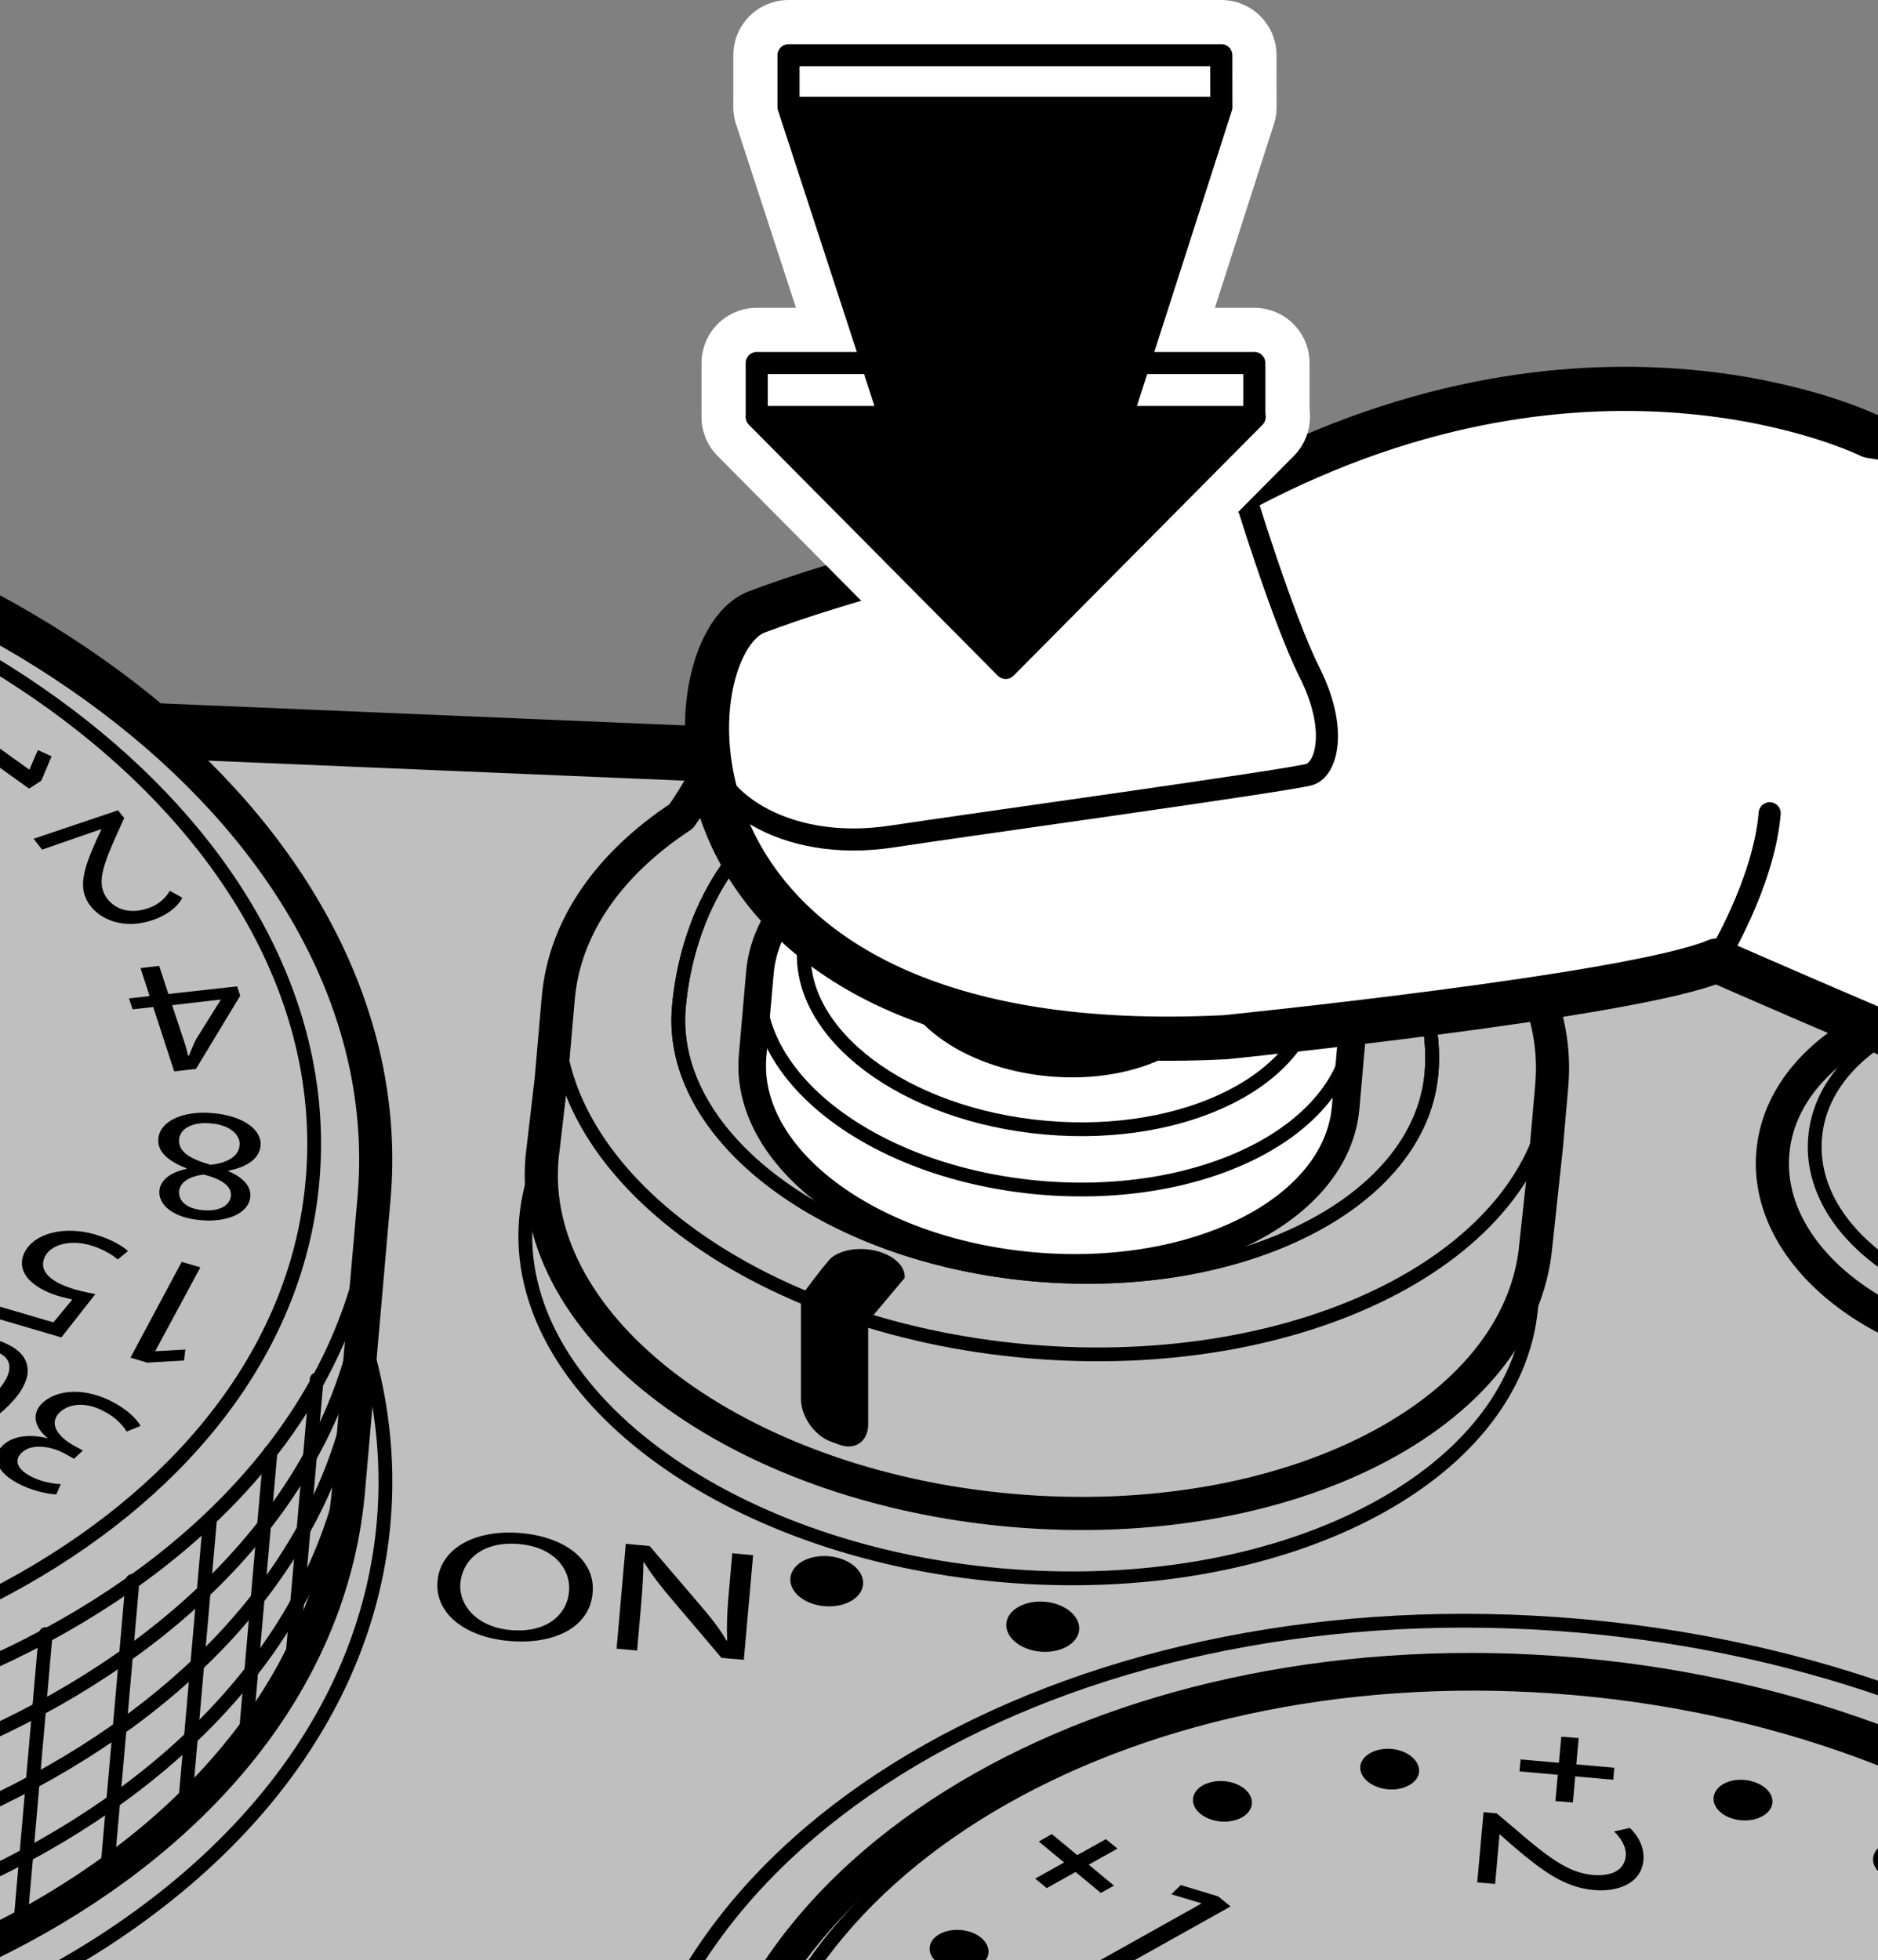
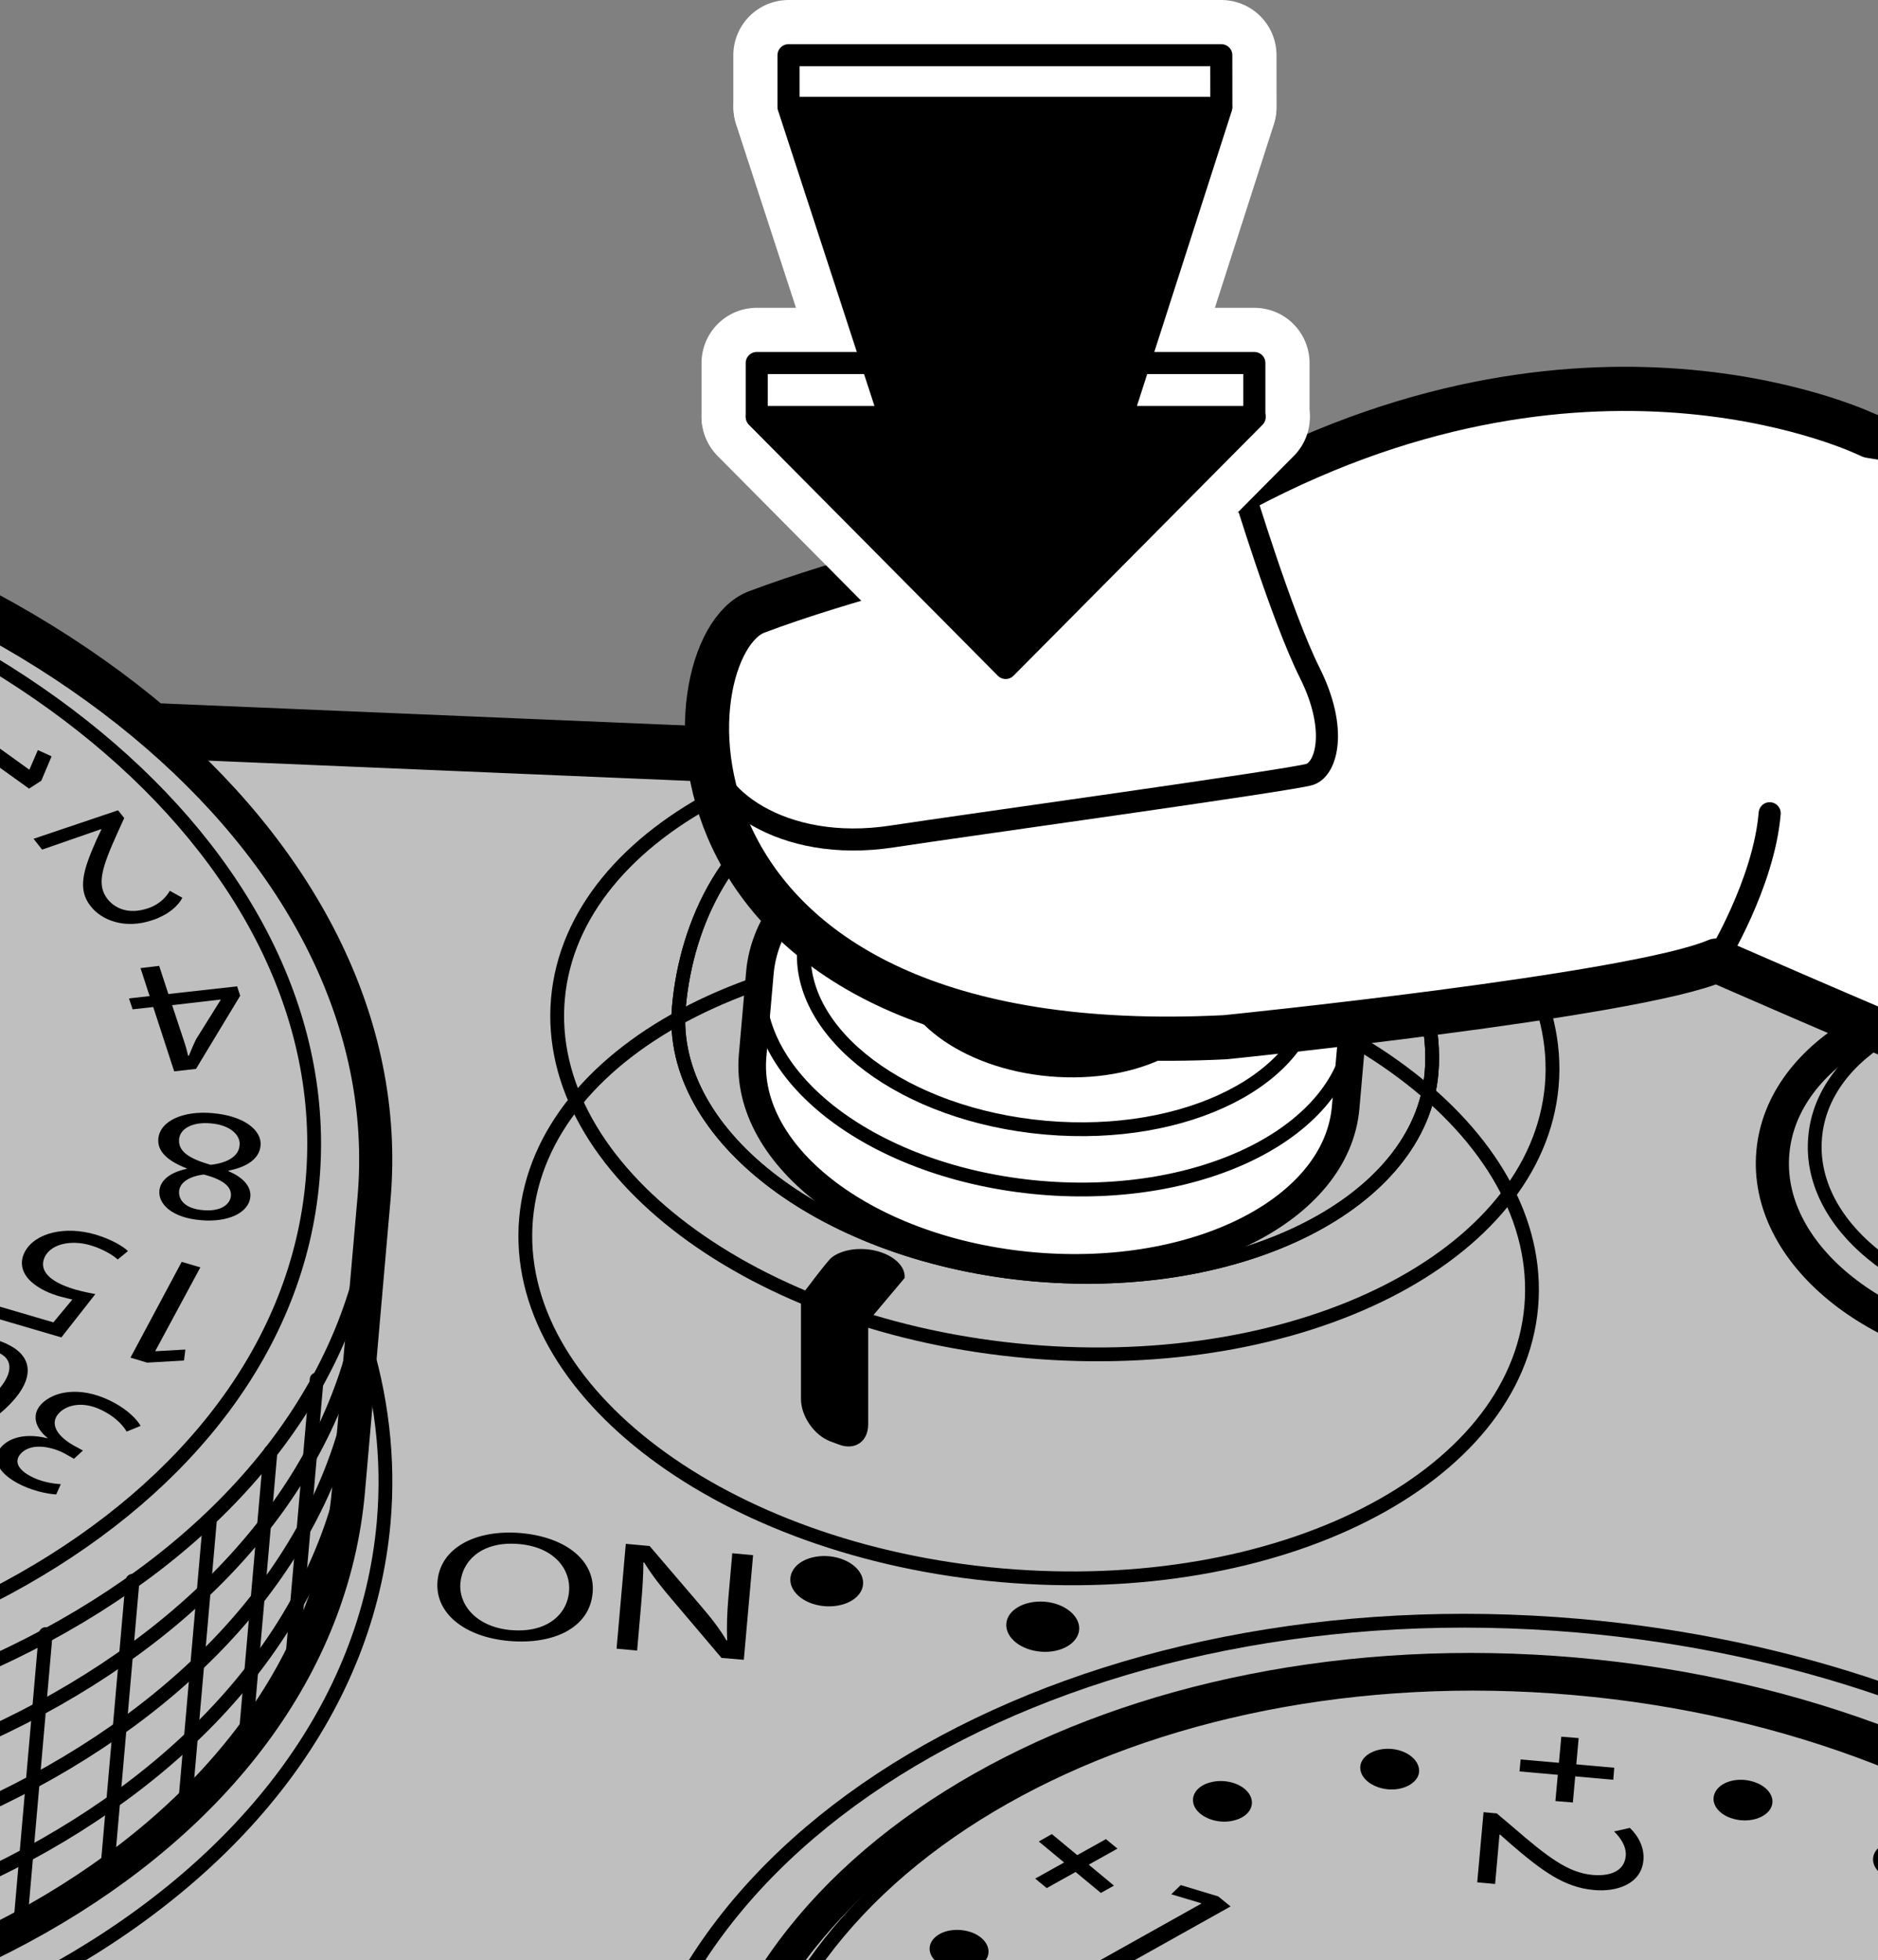
<svg xmlns="http://www.w3.org/2000/svg" xmlns:xlink="http://www.w3.org/1999/xlink" version="1.1" x="0px" y="0px" width="160px" height="167px" viewBox="0 0 160 167" enable-background="new 0 0 160 167" xml:space="preserve">
  <rect x="0" y="0" width="160" height="167" fill="#808080" stroke="none" />
  <g id="Camera">
    <g>
      <defs>
        <rect id="SVGID_1_" y="7" width="160" height="160" />
      </defs>
      <clipPath id="SVGID_2_">
        <use xlink:href="#SVGID_1_" overflow="visible" />
      </clipPath>
      <g clip-path="url(#SVGID_2_)">
        <g>
          <g>
            <path fill="#BFBFBF" stroke="#000000" stroke-width="4.704" stroke-linecap="round" stroke-linejoin="round" stroke-miterlimit="10" d="       M241.824,135.278h-15.678c0,0-6.614-28.879-12.348-40.569c-7.35-14.993-24.106-19.109-24.106-19.109s-34.102-8.231-62.03-8.526       l-9.784-0.413c-0.666-1.364-1.222-2.802-1.479-4.291c0,0-0.198-0.588-1.176-1.077c0,0-14.01-3.528-14.993-10.682l-5.985-0.416       l-1.148,2.386l-5.88-0.376L86.5,49.658l-6.169-0.418c-2.209,6.874-15.902,9.235-15.902,9.235       c-1.047,0.312-1.346,0.856-1.346,0.856c-0.684,1.906-1.396,3.535-2.076,4.936l-48.199-2.03       c-13.45-11.417-32.91-19.501-55.09-21.442c-24.205-2.124-46.513,3.528-62.021,14.114l-22.131-18.411       c0,0-4.704-3.333-13.528-3.333h-108.378v0.174v403.564h493.67h0.027V239.545c0-36.651-8.034-58.259-8.034-58.259h3.082       c23.225,0,24.695-17.492,24.695-17.492v-10.143C265.099,136.307,241.824,135.278,241.824,135.278z" />
            <path d="M51.562,189.554l1.543-0.193l0.23-3.33l-1.392-0.639l-13.206-0.928c0,0-3.257,0.064-3.367,1.461       c-0.073,1.415,0.9,2.636,3.666,2.83C41.778,188.953,51.562,189.554,51.562,189.554" />
            <path fill="none" stroke="#000000" stroke-width="1.176" stroke-linecap="round" stroke-linejoin="round" stroke-miterlimit="10" d="       M-135.42,95.066c-0.009-1.334,0.046-2.675,0.166-4.021c1.075-12.313,7.336-23.319,17.23-32.138c0,0,2.857-2.269,5.944-1.093       l2.058,1.764" />
            <path fill="none" stroke="#000000" stroke-width="2.822" stroke-linecap="round" stroke-linejoin="round" stroke-miterlimit="10" d="       M-84.593,175.113c0,0-8.967-2.646-11.76-8.232c0,0-13.67-23.078-16.61-28.222s-5.985-7.389-5.985-7.389       c-10.331-10.54-16.394-23.078-16.472-36.204" />
            <line fill="none" stroke="#000000" stroke-width="1.176" stroke-linecap="round" stroke-linejoin="round" stroke-miterlimit="10" x1="-132.513" y1="34.442" x2="-115.167" y2="57.52" />
            <path fill="none" stroke="#000000" stroke-width="1.176" stroke-linecap="round" stroke-linejoin="round" stroke-miterlimit="10" d="       M-174.772,158.502h37.262c5.732,0,7.938-3.381,7.938-3.381l13.817-19.697" />
            <path fill="none" stroke="#000000" stroke-width="1.176" stroke-linecap="round" stroke-linejoin="round" stroke-miterlimit="10" d="       M-248.342,184.299h68.571c0,0,4.924-0.073,4.924-4.336v-96.72c0-7.791-9.848-7.644-9.848-7.644h-63.45" />
            <path fill="none" stroke="#000000" stroke-width="1.176" stroke-linecap="round" stroke-linejoin="round" stroke-miterlimit="10" d="       M-129.771,160.368l18.622,26.849c5.292,6.468,15.48,7.644,15.48,7.644l149.931,9.017" />
            <path fill="none" stroke="#000000" stroke-width="1.176" stroke-linecap="round" stroke-linejoin="round" stroke-miterlimit="10" d="       M197.152,225.723c0,0,4.157,0.896,4.511,5.521c0,0-1.957,19.738-4.8,28.094v45.273c0,0-9.127,6.858-9.127,17.051v113.675" />
            <path fill="none" stroke="#000000" stroke-width="1.176" stroke-linecap="round" stroke-linejoin="round" stroke-miterlimit="10" d="       M197.152,225.723c-9.614,20.781-39.246,34.222-72.944,31.286c-25.728-2.246-47.497-13.527-58.93-28.622l-3.385,2.679       c0,0-1.424,1.065-1.066,4.268l5.333,43.923c0.253,2.425,27.106,21.24,27.106,21.24s12.149,5.879,12.149,19.793v116.472" />
            <path fill="none" stroke="#000000" stroke-width="1.176" stroke-linecap="round" stroke-linejoin="round" stroke-miterlimit="10" d="       M65.278,228.387c0,0-4.276-0.693-5.163-4.074l-2.49-16.183c-0.358-4.975-2.104-7.538-2.104-7.538       c-1.879-5.223-2.665-10.675-2.182-16.22c2.549-29.04,38.897-49.559,81.181-45.871c36.444,3.197,65.401,23.316,71.116,47.382       c3.491,19.586-6.055,38.218-8.484,39.839" />
            <path fill="none" stroke="#000000" stroke-width="1.176" stroke-linecap="round" stroke-linejoin="round" stroke-miterlimit="10" d="       M64.846,269.136c0.979,4.507,4.506,7.446,15.875,15.678c11.369,8.231,24.304,16.266,36.651,24.106s20.579,21.558,20.579,32.926       v94.915" />
            <line fill="none" stroke="#000000" stroke-width="1.176" stroke-linecap="round" stroke-linejoin="round" stroke-miterlimit="10" x1="67.396" y1="280.799" x2="-248.144" y2="280.799" />
            <line fill="none" stroke="#000000" stroke-width="1.176" stroke-linecap="round" stroke-linejoin="round" stroke-miterlimit="10" x1="-64.121" y1="263.455" x2="-248.144" y2="263.455" />
            <line fill="none" stroke="#000000" stroke-width="1.176" stroke-linecap="round" stroke-linejoin="round" stroke-miterlimit="10" x1="63.868" y1="263.455" x2="47.483" y2="263.455" />
            <path fill="none" stroke="#000000" stroke-width="1.176" stroke-linecap="round" stroke-linejoin="round" stroke-miterlimit="10" d="       M-62.113,276.192c0,0-2.743,0.345-2.743-2.154v-7.446c0-3.527,8.82-26.067,19.793-26.067h73.459       c10.974,0,19.793,22.54,19.793,26.067v7.446c0,2.499-2.742,2.154-2.742,2.154H-62.113z" />
            <path fill="none" stroke="#000000" stroke-width="1.176" stroke-linecap="round" stroke-linejoin="round" stroke-miterlimit="10" d="       M-56.932,270.993v-8.273c0-5.866,5.719-5.416,5.719-5.416h85.76c0,0,5.719-0.45,5.719,5.416v8.273H-56.932z" />
            <path fill="none" stroke="#000000" stroke-width="1.176" stroke-linecap="round" stroke-linejoin="round" stroke-miterlimit="10" d="       M196.977,259.362c-8.451,16.242-31.699,30.289-66.454,30.289c-36.853,0-64.883-12.48-66.646-30.313" />
            <path fill="none" stroke="#000000" stroke-width="1.176" stroke-linecap="round" stroke-linejoin="round" stroke-miterlimit="10" d="       M85.306,134.198c23.651,2.069,43.858-8.176,45.151-22.875c1.284-14.699-16.847-28.296-40.487-30.365       c-23.652-2.069-43.858,8.174-45.152,22.874C43.535,118.53,61.665,132.127,85.306,134.198z" />
            <g>
              <g>
-                 <path fill="#BFBFBF" stroke="#000000" stroke-width="2.822" stroke-linecap="round" stroke-linejoin="round" stroke-miterlimit="10" d="         M131.752,97.655l0.427-4.867c0.009-0.117,0.018-0.234,0.027-0.351c0.542-6.132-2.338-12.074-7.611-17.053         c0,0-6.945-6.153-8.121-13.014c0,0-0.198-0.588-1.176-1.077c0,0-14.01-3.528-14.993-10.682l-5.985-0.416l-1.148,2.386         l-5.88-0.376l-0.716-2.547l-6.169-0.418c-2.209,6.874-15.903,9.235-15.903,9.235c-1.047,0.312-1.346,0.856-1.346,0.856         c-2.348,6.553-5.136,10.223-5.136,10.223c-6.059,3.99-9.926,9.343-10.459,15.476c-0.009,0.117-0.018,0.234-0.032,0.352         l-0.576,6.626l-0.776,6.64c-1.27,14.534,16.656,27.977,40.03,30.025c23.385,2.044,43.362-8.084,44.642-22.618L131.752,97.655         z" />
                <path fill="none" stroke="#000000" stroke-width="1.176" stroke-linecap="round" stroke-linejoin="round" stroke-miterlimit="10" d="         M88.151,108.581c17.708,1.539,32.839-6.137,33.808-17.143c0.643-7.309-4.074-16.018-13.101-21.55         c-4.57-2.8-9.044-11.624-9.044-11.624l-5.985-0.416l-1.148,2.386l-5.879-0.377l-0.717-2.547l-6.527-0.45         c0,0-5.213,9.233-10.202,11.199c-7.175,2.738-10.886,10.457-11.521,17.766C56.874,96.833,70.443,107.019,88.151,108.581" />
                <path fill="none" stroke="#000000" stroke-width="1.176" stroke-linecap="round" stroke-linejoin="round" stroke-miterlimit="10" d="         M87.563,115.12c23.386,2.044,43.363-8.085,44.642-22.619c1.271-14.534-16.656-27.977-40.03-30.023         c-23.385-2.046-43.362,8.083-44.642,22.616C46.263,99.628,64.189,113.071,87.563,115.12z" />
                <path d="M73.81,106.424c-1.201-0.103-2.292,0.184-2.962,0.71c-0.393,0.308-2.607,3.287-2.607,3.287v8.762         c0,1.465,1.123,3.089,2.494,3.608l0.737,0.275c1.371,0.52,2.494-0.259,2.494-1.725v-8.773l3.107-3.695         C77.175,107.687,75.714,106.592,73.81,106.424z" />
              </g>
              <path fill="none" stroke="#000000" stroke-width="1.176" stroke-linecap="round" stroke-linejoin="round" stroke-miterlimit="10" d="        M88.151,108.581c17.708,1.539,32.839-6.137,33.808-17.143c0.643-7.309-4.074-16.018-13.101-21.55        c-4.57-2.8-9.044-11.624-9.044-11.624l-5.985-0.416l-1.148,2.386l-5.879-0.377l-0.717-2.547l-6.527-0.45        c0,0-5.213,9.233-10.202,11.199c-7.175,2.738-10.886,10.457-11.521,17.766C56.874,96.833,70.443,107.019,88.151,108.581" />
            </g>
            <line fill="none" stroke="#000000" stroke-width="1.176" stroke-linecap="round" stroke-linejoin="round" stroke-miterlimit="10" x1="86.725" y1="59.857" x2="86.5" y2="49.658" />
            <line fill="none" stroke="#000000" stroke-width="1.176" stroke-linecap="round" stroke-linejoin="round" stroke-miterlimit="10" x1="92.604" y1="60.234" x2="93.096" y2="52.582" />
            <path d="M-147.726,92.508c-1.617,0-2.94,0.822-2.94,1.833c0,1.001,1.323,1.824,2.94,1.824h12.889v-3.656H-147.726z" />
            <path fill="none" stroke="#000000" stroke-width="1.176" stroke-linecap="round" stroke-linejoin="round" stroke-miterlimit="10" d="       M226.542,135.278h-1.181l0.491,11.906c0,3.528,0.294,5.145,0.735,8.378c0.44,3.234,3.675,12.936,5.585,25.724h5.149" />
            <path fill="none" stroke="#000000" stroke-width="1.176" stroke-linecap="round" stroke-linejoin="round" stroke-miterlimit="10" d="       M232.172,181.286v-24.253c0-4.851,4.263-9.408,8.085-9.408c3.821,0,24.842,0.294,24.842,16.169" />
            <path fill="none" stroke="#000000" stroke-width="1.881" stroke-linecap="round" stroke-linejoin="round" stroke-miterlimit="10" d="       M248.939,171.351c5.029-0.437,8.838-3.85,8.507-7.616c-0.33-3.771-4.671-6.467-9.701-6.026       c-5.03,0.436-8.838,3.849-8.507,7.616C239.568,169.095,243.909,171.792,248.939,171.351z" />
            <path fill="none" stroke="#000000" stroke-width="1.176" stroke-linecap="round" stroke-linejoin="round" stroke-miterlimit="10" d="       M232.172,181.286c0,0,14.782,123.326-35.31,123.326" />
            <path fill="none" stroke="#000000" stroke-width="1.176" stroke-linecap="round" stroke-linejoin="round" stroke-miterlimit="10" d="       M205.636,185.884c10.221-17.974,4.635-69.421,2.283-83.532c-2.353-14.111-12.348-24.107-20.285-26.458" />
          </g>
          <g>
            <path fill="#BFBFBF" stroke="#000000" stroke-width="2.822" stroke-linecap="round" stroke-linejoin="round" stroke-miterlimit="10" d="       M134.171,142.618c-38.438-3.353-71.484,15.301-73.799,41.7l-1.332,15.283c-2.311,26.403,27.005,50.528,65.429,53.89       c38.489,3.362,71.516-15.301,73.826-41.699l1.332-15.283C201.943,170.115,172.646,145.995,134.171,142.618z" />
            <path fill="none" stroke="#000000" stroke-width="1.176" stroke-linecap="round" stroke-linejoin="round" stroke-miterlimit="10" d="       M63.142,183.895c-2.224,25.379,25.958,48.549,62.885,51.778c36.986,3.229,68.732-14.704,70.955-40.069       c2.214-25.37-25.916-48.558-62.903-51.787C97.129,140.579,65.356,158.521,63.142,183.895z" />
            <path fill="none" stroke="#000000" stroke-width="1.176" stroke-linecap="round" stroke-linejoin="round" stroke-miterlimit="10" d="       M60.372,184.318c-2.311,26.403,27.005,50.528,65.43,53.891c38.489,3.362,71.516-15.301,73.826-41.7" />
            <path fill="none" stroke="#000000" stroke-width="1.176" stroke-linecap="round" stroke-linejoin="round" stroke-miterlimit="10" d="       M59.926,189.412c-2.311,26.403,27.005,50.524,65.43,53.886c38.489,3.362,71.516-15.297,73.826-41.7" />
            <path fill="none" stroke="#000000" stroke-width="1.176" stroke-linecap="round" stroke-linejoin="round" stroke-miterlimit="10" d="       M59.485,194.506c-2.311,26.403,27.005,50.528,65.43,53.891c38.484,3.362,71.516-15.301,73.827-41.7" />
            <line fill="none" stroke="#000000" stroke-width="1.176" stroke-linecap="round" stroke-linejoin="round" stroke-miterlimit="10" x1="125.802" y1="238.208" x2="124.465" y2="253.491" />
            <line fill="none" stroke="#000000" stroke-width="1.176" stroke-linecap="round" stroke-linejoin="round" stroke-miterlimit="10" x1="117.35" y1="237.335" x2="116.013" y2="252.619" />
            <line fill="none" stroke="#000000" stroke-width="1.176" stroke-linecap="round" stroke-linejoin="round" stroke-miterlimit="10" x1="108.999" y1="235.259" x2="107.662" y2="250.542" />
            <line fill="none" stroke="#000000" stroke-width="1.176" stroke-linecap="round" stroke-linejoin="round" stroke-miterlimit="10" x1="100.675" y1="232.889" x2="99.338" y2="248.171" />
            <line fill="none" stroke="#000000" stroke-width="1.176" stroke-linecap="round" stroke-linejoin="round" stroke-miterlimit="10" x1="92.742" y1="229.085" x2="91.406" y2="244.369" />
            <line fill="none" stroke="#000000" stroke-width="1.176" stroke-linecap="round" stroke-linejoin="round" stroke-miterlimit="10" x1="85.209" y1="225.383" x2="83.872" y2="240.667" />
            <line fill="none" stroke="#000000" stroke-width="1.176" stroke-linecap="round" stroke-linejoin="round" stroke-miterlimit="10" x1="78.213" y1="220.143" x2="76.876" y2="235.425" />
            <line fill="none" stroke="#000000" stroke-width="1.176" stroke-linecap="round" stroke-linejoin="round" stroke-miterlimit="10" x1="71.916" y1="214.423" x2="70.579" y2="229.706" />
            <line fill="none" stroke="#000000" stroke-width="1.176" stroke-linecap="round" stroke-linejoin="round" stroke-miterlimit="10" x1="67.212" y1="208.25" x2="65.875" y2="223.533" />
            <line fill="none" stroke="#000000" stroke-width="1.176" stroke-linecap="round" stroke-linejoin="round" stroke-miterlimit="10" x1="64.125" y1="203.252" x2="62.788" y2="218.535" />
            <line fill="none" stroke="#000000" stroke-width="1.176" stroke-linecap="round" stroke-linejoin="round" stroke-miterlimit="10" x1="61.92" y1="198.107" x2="60.583" y2="213.39" />
            <line fill="none" stroke="#000000" stroke-width="1.176" stroke-linecap="round" stroke-linejoin="round" stroke-miterlimit="10" x1="134.276" y1="238.815" x2="132.94" y2="254.102" />
            <line fill="none" stroke="#000000" stroke-width="1.176" stroke-linecap="round" stroke-linejoin="round" stroke-miterlimit="10" x1="142.862" y1="238.227" x2="141.52" y2="253.504" />
            <line fill="none" stroke="#000000" stroke-width="1.176" stroke-linecap="round" stroke-linejoin="round" stroke-miterlimit="10" x1="151.47" y1="237.335" x2="150.133" y2="252.614" />
            <line fill="none" stroke="#000000" stroke-width="1.176" stroke-linecap="round" stroke-linejoin="round" stroke-miterlimit="10" x1="159.945" y1="234.965" x2="158.604" y2="250.249" />
            <line fill="none" stroke="#000000" stroke-width="1.176" stroke-linecap="round" stroke-linejoin="round" stroke-miterlimit="10" x1="168.001" y1="232.627" x2="166.666" y2="247.91" />
            <line fill="none" stroke="#000000" stroke-width="1.176" stroke-linecap="round" stroke-linejoin="round" stroke-miterlimit="10" x1="175.806" y1="228.682" x2="174.464" y2="243.964" />
            <line fill="none" stroke="#000000" stroke-width="1.176" stroke-linecap="round" stroke-linejoin="round" stroke-miterlimit="10" x1="183" y1="224.143" x2="181.663" y2="239.426" />
            <line fill="none" stroke="#000000" stroke-width="1.176" stroke-linecap="round" stroke-linejoin="round" stroke-miterlimit="10" x1="188.705" y1="218.879" x2="187.368" y2="234.162" />
            <line fill="none" stroke="#000000" stroke-width="1.176" stroke-linecap="round" stroke-linejoin="round" stroke-miterlimit="10" x1="192.614" y1="214.493" x2="191.272" y2="229.775" />
            <line fill="none" stroke="#000000" stroke-width="1.176" stroke-linecap="round" stroke-linejoin="round" stroke-miterlimit="10" x1="195.677" y1="209.812" x2="194.336" y2="225.089" />
          </g>
          <g>
            <path fill="#BFBFBF" stroke="#000000" stroke-width="2.822" stroke-linecap="round" stroke-linejoin="round" stroke-miterlimit="10" d="       M151.042,98.183c-0.753,8.496,8.678,16.282,21.116,17.377c12.375,1.07,23.032-4.961,23.767-13.448       c0.768-8.535-8.682-16.316-21.057-17.384C162.43,83.636,151.787,89.651,151.042,98.183z" />
            <path fill="none" stroke="#000000" stroke-width="1.176" stroke-linecap="round" stroke-linejoin="round" stroke-miterlimit="10" d="       M154.644,96.883c-0.661,7.338,7.474,14.04,18.158,14.975c10.707,0.935,19.903-4.265,20.528-11.58       c0.656-7.347-7.497-14.038-18.204-14.977C164.433,84.371,155.269,89.545,154.644,96.883z" />
          </g>
          <path d="M162.697,91.286l8.521,0.744l-0.115,1.176l-6.472-0.558l-0.336,3.606l6,0.519l-0.093,1.155l-5.976-0.512l-0.428,4.89      l-2.039-0.161L162.697,91.286z M172.485,103.082l2.072,0.184l0.408-4.681c0.023-0.239,0.092-0.48,0.202-0.648      c0.432-0.763,1.529-1.341,2.898-1.212c1.957,0.17,2.545,1.277,2.421,2.528l-0.391,4.495l2.063,0.165l0.391-4.628      c0.234-2.678-2.127-3.535-3.716-3.677c-1.874-0.172-3.248,0.445-3.858,1.132l-0.037-0.002l-0.023-1.293l-1.832-0.163      c0.004,0.652-0.032,1.313-0.092,2.117L172.485,103.082z" />
          <path d="M91.943,138.806c-0.069,1.176-1.516,2.03-3.229,1.906c-1.727-0.124-3.045-1.185-2.981-2.352      c0.055-1.186,1.521-2.031,3.243-1.909C90.666,136.576,92.007,137.63,91.943,138.806" />
          <path d="M73.307,135.646c-0.652,1.068-2.466,1.502-4.07,0.985c-1.58-0.524-2.315-1.803-1.672-2.874      c0.639-1.059,2.458-1.497,4.038-0.979C73.197,133.298,73.95,134.589,73.307,135.646" />
          <path d="M43.367,139.798c-3.813-0.34-6.334-2.389-6.091-5.101c0.244-2.818,3.234-4.419,7.092-4.093      c3.955,0.352,6.362,2.435,6.124,5.083c-0.257,3.055-3.436,4.433-7.106,4.111H43.367z M43.551,138.87      c2.963,0.257,4.763-1.268,4.929-3.289c0.17-1.78-1.162-3.773-4.267-4.042c-3.119-0.273-4.81,1.38-4.989,3.312      c-0.166,1.888,1.387,3.762,4.299,4.02H43.551z M54.281,140.616l0.331-3.813c0.128-1.493,0.198-2.561,0.202-3.69l0.064-0.012      c0.615,1.02,1.488,2.141,2.416,3.215l4.175,4.924l1.902,0.161l0.79-8.916l-1.773-0.161l-0.331,3.762      c-0.115,1.378-0.152,2.458-0.106,3.661l-0.055,0.009c-0.579-0.997-1.364-1.998-2.333-3.119l-4.217-4.929l-2.03-0.186      l-0.786,8.932L54.281,140.616z" />
          <g>
            <path fill="#BFBFBF" stroke="#000000" stroke-width="2.822" stroke-linecap="round" stroke-linejoin="round" stroke-miterlimit="10" d="       M-42.283,40.794c-43.523-3.821-80.987,17.446-83.61,47.483l-2.177,24.901c-0.188,2.173-0.143,4.327,0.032,6.465       c2.485,4.072,5.512,7.974,9.09,11.626c0,0,3.045,2.244,5.985,7.389c1.81,3.16,7.667,13.101,11.916,20.285       c12.696,8.259,28.958,13.974,47.06,15.554c43.56,3.803,81.029-17.446,83.675-47.497l2.177-24.901       C34.492,72.044,1.282,44.607-42.283,40.794z" />
            <path fill="none" stroke="#000000" stroke-width="1.176" stroke-linecap="round" stroke-linejoin="round" stroke-miterlimit="10" d="       M26.628,100.565c-2.458,28.016-37.396,47.832-78.039,44.295c-40.574-3.546-71.539-29.159-69.086-57.18       c2.444-28.02,37.391-47.85,77.96-44.318C-1.879,46.941,29.09,72.54,26.628,100.565z" />
            <path fill="none" stroke="#000000" stroke-width="1.176" stroke-linecap="round" stroke-linejoin="round" stroke-miterlimit="10" d="       M31.865,102.099c-2.646,30.046-40.115,51.295-83.675,47.492c-43.514-3.794-76.711-31.254-74.083-61.314" />
            <path fill="none" stroke="#000000" stroke-width="1.176" stroke-linecap="round" stroke-linejoin="round" stroke-miterlimit="10" d="       M31.323,108.326c-2.646,30.043-40.115,51.293-83.675,47.49c-43.514-3.794-76.711-31.254-74.083-61.314" />
            <path fill="none" stroke="#000000" stroke-width="1.176" stroke-linecap="round" stroke-linejoin="round" stroke-miterlimit="10" d="       M30.776,114.55c-2.646,30.043-40.115,51.293-83.675,47.49c-43.514-3.794-76.711-31.252-74.083-61.312" />
            <path fill="none" stroke="#000000" stroke-width="1.176" stroke-linecap="round" stroke-linejoin="round" stroke-miterlimit="10" d="       M-125.306,123.7c-1.924-5.391-2.724-11.02-2.223-16.746" />
            <path fill="none" stroke="#000000" stroke-width="1.176" stroke-linecap="round" stroke-linejoin="round" stroke-miterlimit="10" d="       M30.229,120.776c-2.646,30.046-40.115,51.295-83.675,47.492c-21.672-1.888-40.785-9.651-54.189-20.68" />
            <path fill="none" stroke="#000000" stroke-width="1.176" stroke-linecap="round" stroke-linejoin="round" stroke-miterlimit="10" d="       M30.832,113.613c1.667,5.197,2.333,10.595,1.855,16.075c-2.756,31.263-41.75,53.376-87.074,49.417       c-15.499-1.351-29.738-5.586-41.654-11.829" />
            <path fill="none" stroke="#000000" stroke-width="2.352" stroke-linecap="round" stroke-linejoin="round" stroke-miterlimit="10" d="       M-65.438,86.468c0.652-7.288,9.683-12.433,20.147-11.509c10.574,0.926,18.585,7.55,17.951,14.828l-0.524,6.001       c-0.643,7.235-9.683,12.352-20.266,11.431c-10.446-0.921-18.452-7.536-17.832-14.75L-65.438,86.468z" />
            <path fill="none" stroke="#000000" stroke-width="1.176" stroke-linecap="round" stroke-linejoin="round" stroke-miterlimit="10" d="       M-30.561,88.176c-0.533,5.981-7.997,10.207-16.757,9.447c-8.604-0.765-15.205-6.227-14.69-12.189       c0.533-6.018,7.988-10.269,16.656-9.501C-36.651,76.697-30.046,82.168-30.561,88.176z" />
            <line fill="none" stroke="#000000" stroke-width="1.176" stroke-linecap="round" stroke-linejoin="round" stroke-miterlimit="10" x1="-51.911" y1="149.779" x2="-54.065" y2="174.4" />
            <line fill="none" stroke="#000000" stroke-width="1.176" stroke-linecap="round" stroke-linejoin="round" stroke-miterlimit="10" x1="-61.286" y1="148.424" x2="-63.44" y2="173.045" />
            <line fill="none" stroke="#000000" stroke-width="1.176" stroke-linecap="round" stroke-linejoin="round" stroke-miterlimit="10" x1="-70.588" y1="146.266" x2="-72.742" y2="170.887" />
            <line fill="none" stroke="#000000" stroke-width="1.176" stroke-linecap="round" stroke-linejoin="round" stroke-miterlimit="10" x1="-88.879" y1="139.839" x2="-91.034" y2="164.46" />
            <line fill="none" stroke="#000000" stroke-width="1.176" stroke-linecap="round" stroke-linejoin="round" stroke-miterlimit="10" x1="-79.826" y1="143.183" x2="-81.98" y2="167.804" />
            <line fill="none" stroke="#000000" stroke-width="1.176" stroke-linecap="round" stroke-linejoin="round" stroke-miterlimit="10" x1="-97.565" y1="135.2" x2="-99.72" y2="159.821" />
-             <line fill="none" stroke="#000000" stroke-width="1.176" stroke-linecap="round" stroke-linejoin="round" stroke-miterlimit="10" x1="-121.194" y1="111.089" x2="-122.595" y2="127.134" />
            <line fill="none" stroke="#000000" stroke-width="1.176" stroke-linecap="round" stroke-linejoin="round" stroke-miterlimit="10" x1="-124.001" y1="104.309" x2="-125.632" y2="122.928" />
            <line fill="none" stroke="#000000" stroke-width="1.176" stroke-linecap="round" stroke-linejoin="round" stroke-miterlimit="10" x1="-42.444" y1="150.069" x2="-44.598" y2="174.69" />
            <line fill="none" stroke="#000000" stroke-width="1.176" stroke-linecap="round" stroke-linejoin="round" stroke-miterlimit="10" x1="-13.78" y1="146.408" x2="-15.93" y2="171.029" />
            <line fill="none" stroke="#000000" stroke-width="1.176" stroke-linecap="round" stroke-linejoin="round" stroke-miterlimit="10" x1="-4.419" y1="143.349" x2="-6.573" y2="167.97" />
            <line fill="none" stroke="#000000" stroke-width="1.176" stroke-linecap="round" stroke-linejoin="round" stroke-miterlimit="10" x1="3.891" y1="139.21" x2="1.736" y2="163.826" />
            <line fill="none" stroke="#000000" stroke-width="1.176" stroke-linecap="round" stroke-linejoin="round" stroke-miterlimit="10" x1="11.291" y1="134.671" x2="9.136" y2="159.288" />
            <line fill="none" stroke="#000000" stroke-width="1.176" stroke-linecap="round" stroke-linejoin="round" stroke-miterlimit="10" x1="17.887" y1="129.472" x2="15.732" y2="154.088" />
            <line fill="none" stroke="#000000" stroke-width="1.176" stroke-linecap="round" stroke-linejoin="round" stroke-miterlimit="10" x1="23.041" y1="123.707" x2="20.887" y2="148.323" />
            <line fill="none" stroke="#000000" stroke-width="1.176" stroke-linecap="round" stroke-linejoin="round" stroke-miterlimit="10" x1="26.978" y1="117.517" x2="24.828" y2="142.136" />
          </g>
          <g>
            <path fill="#FFFFFF" stroke="#000000" stroke-width="2.352" stroke-linecap="round" stroke-linejoin="round" stroke-miterlimit="10" d="       M91.392,69.005c-13.941-1.215-25.889,5.182-26.651,13.859l-0.62,7.076c-0.758,8.672,9.936,16.692,23.905,17.919       c13.941,1.213,25.856-4.833,26.619-13.5l0.62-7.077C116.027,78.61,105.365,70.228,91.392,69.005z" />
            <ellipse transform="matrix(-0.087 0.996 -0.996 -0.087 180.331 -0.151)" fill="none" stroke="#000000" stroke-width="1.176" stroke-linecap="round" stroke-linejoin="round" stroke-miterlimit="10" cx="90.234" cy="82.538" rx="13.582" ry="21.847" />
            <path fill="none" stroke="#000000" stroke-width="1.176" stroke-linecap="round" stroke-linejoin="round" stroke-miterlimit="10" d="       M64.699,83.264c-0.758,8.672,9.936,16.693,23.904,17.919c13.941,1.213,25.857-4.832,26.619-13.5" />
            <path fill="none" stroke="#000000" stroke-width="2.352" stroke-linecap="round" stroke-linejoin="round" stroke-miterlimit="10" d="       M77.382,81.417c-0.391,4.408,5.048,8.491,12.149,9.111c7.102,0.623,13.165-2.451,13.546-6.863" />
            <path fill="none" stroke="#000000" stroke-width="1.176" stroke-linecap="round" stroke-linejoin="round" stroke-miterlimit="10" d="       M103.078,83.666c0.391-4.414-5.048-8.493-12.145-9.118c-7.097-0.618-13.161,2.458-13.551,6.87" />
          </g>
          <g>
            <path fill="none" stroke="#000000" stroke-width="1.176" stroke-linecap="round" stroke-linejoin="round" stroke-miterlimit="10" d="       M-56.808,71.231c-7.846,1.314-14.561,4.598-18.856,9.191c0,0-1.171,1.213-3.698,0.198l-24.396-10.115       c-2.526-1.194-1.052-2.857-1.052-2.857c8.755-9.784,22.958-16.757,39.587-19.256c0,0,2.761-0.62,3.803,1.755l5.99,18.599       C-54.938,70.721-56.808,71.231-56.808,71.231z" />
            <polygon points="-82.255,55.048 -82.283,55.03 -84.539,54.24 -83.73,53.551 -80.882,54.562 -80.004,55.384 -89.968,60.202        -90.974,59.247      " />
            <path d="M-89.357,60.721l0.698-0.331l1.502,0.234c3.592,0.542,5.365,0.726,6.601,0.133c0.845-0.413,1.291-1.07,0.349-1.952       c-0.574-0.528-1.401-0.79-2.026-0.933l0.51-0.615c0.914,0.179,1.888,0.588,2.595,1.277c1.337,1.277,0.74,2.398-0.427,2.954       c-1.516,0.73-3.583,0.528-6.541,0.083l-1.116-0.184l-0.032,0.019l2.793,2.664l-0.914,0.427L-89.357,60.721z" />
            <path d="M-83.137,63.84c1.047-0.515,2.246-0.409,3.44,0.115l0.042-0.032c-0.267-0.868,0.138-1.484,0.845-1.819       c1.258-0.629,2.985-0.271,4.088,0.785c1.213,1.139,0.809,2.191-0.202,2.683c-0.685,0.335-1.681,0.446-2.954-0.041l-0.027,0.014       c0.381,0.928,0.142,1.736-0.827,2.214c-1.419,0.689-3.307,0.262-4.506-0.873C-84.58,65.655-84.345,64.419-83.137,63.84        M-77.956,62.82c-0.804,0.395-0.767,1.061-0.317,1.86c0.753,0.391,1.69,0.538,2.412,0.193c0.666-0.321,1.043-0.928,0.29-1.653       C-76.289,62.559-77.267,62.485-77.956,62.82 M-79.688,67.005c0.992-0.473,0.937-1.212,0.395-2.172       c-1.011-0.556-2.044-0.634-2.82-0.253c-0.864,0.368-1.098,1.185-0.308,1.934C-81.645,67.249-80.538,67.4-79.688,67.005" />
            <path d="M-74.318,70.317c-1.952,0.956-3.574,0.933-4.524,0.028c-0.85-0.832-0.381-1.883,1.465-2.802       c1.934-0.923,3.633-0.854,4.524,0.019C-71.952,68.415-72.499,69.449-74.318,70.317 M-76.789,68.089       c-1.47,0.735-1.957,1.474-1.424,1.989c0.57,0.565,1.792,0.386,3.252-0.313c1.429-0.689,2.081-1.387,1.465-1.961       C-74.015,67.313-75.218,67.345-76.789,68.089" />
            <path d="M-70.914,73.482c-1.938,0.946-3.574,0.941-4.543,0.027c-0.859-0.817-0.386-1.874,1.488-2.807       c1.906-0.914,3.61-0.808,4.492,0.014C-68.521,71.594-69.072,72.614-70.914,73.482 M-73.376,71.3       c-1.488,0.703-1.984,1.452-1.451,1.953c0.615,0.56,1.828,0.409,3.293-0.317c1.415-0.661,2.067-1.369,1.438-1.957       C-70.629,70.492-71.828,70.523-73.376,71.3" />
            <polygon points="-66.137,49.343 -70.303,50.252 -68.457,53.661 -64.272,52.756 -63.78,53.675 -73.73,55.852 -74.245,54.929        -69.578,53.909 -71.429,50.5 -76.109,51.521 -76.619,50.611 -66.642,48.434      " />
            <path d="M-98.411,66.096c-0.652,0.574-1.879,0.67-2.77,0.193c-0.909-0.492-1.139-1.337-0.514-1.92       c0.643-0.598,1.878-0.694,2.788-0.207C-98.002,64.653-97.827,65.521-98.411,66.096" />
            <path d="M-26.803,48.98c0.004,0.533-0.115,1.359-0.354,2.145c-0.363,1.176-0.877,1.851-1.708,2.265       c-0.648,0.381-1.498,0.51-2.536,0.317c-1.272-0.234-2.196-1.006-2.412-2.053l-0.042-0.009       c-0.569,0.781-1.911,1.599-3.835,1.231c-1.148-0.207-1.916-0.685-2.421-1.268c-0.625-0.753-0.726-1.842-0.28-3.303       c0.221-0.79,0.505-1.374,0.694-1.75L-26.803,48.98z M-38.801,47.947c-0.128,0.211-0.266,0.546-0.386,0.964       c-0.34,1.167-0.023,2.407,1.87,2.743c1.796,0.335,2.862-0.57,3.225-1.819l0.285-0.946L-38.801,47.947z M-32.522,49.123       l-0.317,1.038c-0.363,1.227,0.349,2.113,1.631,2.343c1.53,0.303,2.375-0.391,2.747-1.553c0.156-0.533,0.184-0.85,0.17-1.033       L-32.522,49.123z" />
            <polygon points="-11.681,57.069 -9.766,54.686 -8.47,55.213 -13.11,61.038 -14.41,60.487 -12.517,58.094 -23.004,53.757        -22.187,52.742      " />
            <polygon points="2.49,65.567 2.513,65.549 3.225,63.9 4.396,64.433 3.519,66.509 2.476,67.184 -6.78,60.546 -5.577,59.766             " />
            <path d="M10.055,69.031l0.528,0.657l-0.556,1.227c-1.327,2.94-1.828,4.419-0.882,5.659c0.643,0.813,1.801,1.364,3.468,0.804       c1.029-0.349,1.576-1.006,1.855-1.488l1.07,0.593c-0.381,0.73-1.222,1.452-2.521,1.897c-2.425,0.832-4.387-0.018-5.283-1.167       c-1.194-1.479-0.606-3.184,0.478-5.646l0.423-0.9l-0.019-0.032l-5.03,1.746l-0.726-0.923L10.055,69.031z" />
            <path d="M13.56,82.283l0.785,2.398l5.857-0.652l0.262,0.799l-3.767,6.233l-1.856,0.211l-1.787-5.48L11.3,85.985l-0.312-0.928       l1.759-0.198l-0.776-2.384L13.56,82.283z M14.663,85.632l0.974,2.939c0.156,0.455,0.29,0.91,0.386,1.364h0.069       c0.23-0.551,0.4-0.969,0.625-1.419l2.081-3.33l-0.014-0.032L14.663,85.632z" />
            <polygon points="13.225,115.104 13.257,115.113 15.792,114.97 15.678,115.903 12.536,116.086 11.116,115.659 15.48,107.501        17.069,107.97      " />
            <path d="M-0.087,111.295l4.635,1.359l1.617-1.947c-0.313-0.078-0.579-0.124-1.034-0.253c-0.941-0.262-1.796-0.67-2.416-1.212       c-0.735-0.634-1.148-1.576-0.593-2.609c0.859-1.594,3.399-2.228,6.022-1.456c1.328,0.4,2.306,0.974,2.761,1.401l-0.877,0.721       c-0.376-0.349-1.249-0.9-2.342-1.217c-1.534-0.445-3.229-0.17-3.84,0.933c-0.546,1.061,0.105,2.113,2.536,2.834       c0.698,0.197,1.272,0.308,1.741,0.399l-2.894,3.688l-5.811-1.704L-0.087,111.295z" />
            <path d="M22.2,97.598c-0.105,1.112-1.13,1.814-2.747,2.136l0.019,0.046c1.383,0.583,1.929,1.406,1.856,2.173       c-0.133,1.396-1.938,2.196-4.194,1.998c-2.513-0.202-3.652-1.401-3.556-2.503c0.064-0.753,0.685-1.511,2.315-1.869l0.009-0.046       c-1.571-0.602-2.522-1.433-2.412-2.526c0.133-1.529,2.159-2.402,4.603-2.177C20.799,95.053,22.324,96.298,22.2,97.598        M15.259,97.042c-0.105,1.088,0.951,1.69,2.683,2.191c1.534-0.166,2.384-0.79,2.462-1.612c0.142-0.891-0.781-1.782-2.421-1.916       C16.417,95.549,15.342,96.146,15.259,97.042 M19.674,101.883c0.074-0.877-0.85-1.442-2.311-1.824       c-1.13,0.138-2.03,0.611-2.104,1.419c-0.064,0.703,0.473,1.493,2.044,1.617C18.76,103.229,19.596,102.646,19.674,101.883" />
            <path d="M10.786,121.961c-0.198-0.381-0.841-1.158-1.847-1.686c-1.814-1.01-3.207-0.56-3.822,0.019       c-1.034,0.969-0.184,2.099,1.167,2.853l0.781,0.427l-0.763,0.703l-0.786-0.445c-1.024-0.556-2.706-0.933-3.629-0.11       c-0.615,0.551-0.615,1.314,0.68,2.021c0.836,0.469,1.916,0.662,2.614,0.694l-0.391,0.877c-0.827-0.042-2.196-0.354-3.321-0.974       c-2.058-1.125-2.099-2.448-1.167-3.266c0.79-0.698,2.108-0.946,3.725-0.547l0.032-0.018c-1.098-0.877-1.452-2.086-0.39-3.037       c1.231-1.093,3.583-1.328,6.086,0.046c1.176,0.634,1.943,1.442,2.224,1.957L10.786,121.961z" />
            <path d="M-6.739,116.252c2.572-2.32,5.324-2.89,7.616-1.608c2.067,1.112,2.03,3.114-0.469,5.411       c-2.531,2.288-5.457,2.719-7.561,1.548C-9.357,120.391-9.187,118.42-6.739,116.252 M-0.974,119.251       c1.975-1.769,2.296-3.239,0.997-3.941c-1.456-0.79-3.367-0.083-5.314,1.677c-1.883,1.681-2.462,3.151-0.992,3.941       C-5.039,121.612-3.036,121.116-0.974,119.251" />
            <path d="M-13.987,131.341c0.211,0.221,0.51,0.478,0.891,0.726c1.976,1.387,4.447,1.475,6.33,0.827l-0.046-0.032       c-1.011-0.032-2.209-0.404-3.078-1.217c-1.396-1.323-1.084-2.88,0.96-3.854c1.87-0.887,4.575-0.79,6.197,0.74       c1.686,1.584,1.088,3.445-1.589,4.727c-2.021,0.969-4.153,1.208-5.944,0.969c-1.498-0.202-2.843-0.776-3.982-1.645       c-0.381-0.267-0.666-0.51-0.864-0.689L-13.987,131.341z M-7.791,128.787c-1.479,0.698-1.746,1.728-0.73,2.651       c0.652,0.611,1.746,0.923,2.779,0.831c0.239-0.004,0.478-0.05,0.735-0.165c1.654-0.845,2.306-2.012,1.194-3.064       C-4.731,128.181-6.33,128.075-7.791,128.787" />
            <path d="M-16.886,122.834c3.496-1.667,6.362-1.658,8.112-0.014c1.516,1.447,0.689,3.339-2.683,4.979       c-3.417,1.667-6.44,1.511-8.016-0.014C-21.121,126.243-20.147,124.415-16.886,122.834 M-12.49,126.798       c2.66-1.277,3.551-2.604,2.582-3.514c-1.107-1.038-3.22-0.726-5.856,0.533c-2.541,1.217-3.67,2.476-2.573,3.528       C-17.414,128.213-15.232,128.149-12.49,126.798" />
-             <path d="M-64.998,133.725l-1.02,3.28l3.151,0.942c0.027-0.207,0.041-0.404,0.142-0.717c0.188-0.666,0.602-1.281,1.236-1.708       c0.758-0.57,2.035-0.937,3.62-0.625c2.471,0.464,3.927,2.136,3.349,4.001c-0.267,0.946-0.91,1.672-1.429,1.998l-1.208-0.542       c0.432-0.289,1.02-0.918,1.268-1.69c0.326-1.107-0.446-2.241-2.136-2.554c-1.63-0.294-3.022,0.239-3.537,1.948       c-0.147,0.491-0.188,0.877-0.239,1.222l-5.898-1.718l1.259-4.098L-64.998,133.725z" />
            <path d="M-58.126,128.383c3.771,0.689,5.531,2.039,5.048,3.707c-0.459,1.461-2.788,2.077-6.44,1.396       c-3.721-0.684-5.416-2.154-4.97-3.67C-63.997,128.222-61.658,127.708-58.126,128.383 M-59.187,132.48       c2.875,0.533,4.686,0.248,4.966-0.68c0.312-1.043-1.337-1.865-4.153-2.398c-2.729-0.51-4.653-0.381-4.979,0.675       C-63.625,130.969-62.214,131.911-59.187,132.48" />
            <path d="M-56.325,122.439c3.748,0.703,5.526,2.03,5.025,3.703c-0.418,1.47-2.761,2.081-6.422,1.424       c-3.707-0.698-5.443-2.177-4.979-3.698C-62.209,122.278-59.862,121.778-56.325,122.439 M-57.414,126.55       c2.885,0.538,4.718,0.234,4.998-0.68c0.289-1.043-1.333-1.883-4.162-2.407c-2.72-0.514-4.658-0.372-4.975,0.685       C-61.828,125.039-60.414,125.99-57.414,126.55" />
            <polygon points="-28.259,138.346 -28.241,138.374 -26.312,139.605 -27.437,140.11 -29.867,138.553 -30.399,137.579        -18.369,134.929 -17.745,136.031      " />
            <path d="M-20.404,132.278l-0.877,0.198l-1.521-0.551c-3.601-1.351-5.438-1.906-7.042-1.557c-1.066,0.225-1.842,0.813-1.25,1.92       c0.381,0.689,1.162,1.144,1.769,1.387l-0.836,0.546c-0.9-0.39-1.741-1.015-2.205-1.878c-0.887-1.589,0.285-2.614,1.805-2.944       c1.948-0.427,4.065,0.216,7.056,1.318l1.112,0.422l0.018-0.009l-1.819-3.339l1.199-0.257L-20.404,132.278z" />
            <path d="M-35.384,124.005l1.558,2.834l2.866-0.294c-0.147-0.175-0.271-0.331-0.418-0.602c-0.322-0.574-0.455-1.176-0.313-1.723       c0.151-0.693,0.799-1.378,2.145-1.658c2.058-0.455,4.217,0.354,5.099,1.984c0.441,0.804,0.5,1.562,0.376,2.003l-1.231-0.032       c0.087-0.367,0.064-1.042-0.299-1.713c-0.514-0.951-1.823-1.557-3.238-1.268c-1.36,0.321-1.984,1.18-1.158,2.668       c0.234,0.418,0.482,0.74,0.68,0.997l-5.333,0.634l-1.943-3.564L-35.384,124.005z" />
            <path d="M-35.526,141.47l-1.07,0.009l-1.429-0.928c-3.381-2.237-5.181-3.248-7.125-3.248c-1.3,0.027-2.444,0.482-2.278,1.805       c0.074,0.804,0.74,1.479,1.282,1.87l-1.171,0.399c-0.822-0.606-1.488-1.483-1.603-2.508c-0.23-1.92,1.557-2.742,3.417-2.774       c2.347-0.028,4.428,1.153,7.267,3.004l1.039,0.703l0.041-0.004l-0.491-4.001l1.447-0.014L-35.526,141.47z" />
            <path d="M-47.437,130.271l0.368,2.967l2.935,0.276c-0.073-0.179-0.115-0.354-0.161-0.639c-0.069-0.593,0.05-1.194,0.399-1.677       c0.432-0.625,1.333-1.153,2.761-1.157c2.209-0.028,4.001,1.167,4.199,2.848c0.101,0.854-0.161,1.589-0.459,1.961l-1.185-0.243       c0.239-0.331,0.505-0.974,0.427-1.677c-0.138-0.997-1.162-1.842-2.665-1.828c-1.46,0.018-2.416,0.708-2.237,2.265       c0.042,0.45,0.151,0.799,0.248,1.084l-5.453-0.446l-0.455-3.725L-47.437,130.271z" />
            <path d="M-44.015,123.532c3.845-0.041,6.054,0.923,6.274,2.646c0.175,1.516-1.75,2.568-5.475,2.641       c-3.762,0.06-5.985-1.065-6.183-2.641C-49.601,124.529-47.584,123.578-44.015,123.532 M-43.339,127.758       c2.958-0.027,4.534-0.657,4.419-1.622c-0.138-1.075-2.017-1.575-4.906-1.552c-2.766,0.032-4.529,0.542-4.382,1.63       C-48.103,127.134-46.38,127.795-43.339,127.758" />
-             <polygon points="-83.055,130.666 -83.064,130.694 -83.041,132.439 -84.377,132.173 -84.4,129.968 -83.711,129.086        -72.32,133.79 -73.114,134.787      " />
            <path d="M-73.376,125.737c2.986,1.231,4.029,2.637,2.986,3.932c-0.882,1.125-3.119,1.231-6.031,0.055       c-2.866-1.213-3.817-2.71-2.884-3.9C-78.328,124.617-76.178,124.593-73.376,125.737 M-75.779,128.948       c2.274,0.928,3.946,1.01,4.516,0.28c0.634-0.804-0.45-1.759-2.687-2.683c-2.155-0.887-3.831-1.107-4.483-0.28       C-78.966,126.945-78.107,127.974-75.779,128.948" />
            <path d="M-69.578,120.983c2.981,1.217,4.042,2.614,2.991,3.9c-0.877,1.148-3.11,1.254-6.013,0.083       c-2.931-1.208-3.872-2.719-2.921-3.886C-74.566,119.849-72.356,119.826-69.578,120.983 M-71.961,124.185       c2.274,0.942,3.923,1.006,4.506,0.29c0.647-0.799-0.446-1.782-2.688-2.688c-2.136-0.886-3.858-1.111-4.492-0.285       C-75.19,122.177-74.345,123.197-71.961,124.185" />
            <path d="M-65.733,116.215c2.945,1.222,4.001,2.632,2.968,3.918c-0.896,1.13-3.096,1.235-6.031,0.055       c-2.917-1.204-3.868-2.706-2.908-3.886C-70.74,115.066-68.544,115.058-65.733,116.215 M-68.149,119.407       c2.283,0.946,3.932,1.02,4.493,0.299c0.657-0.813-0.45-1.773-2.669-2.701c-2.15-0.873-3.854-1.079-4.511-0.28       C-71.378,117.405-70.538,118.429-68.149,119.407" />
            <path d="M-91.576,128.773l-0.762-0.556l0.009-1.3c0.051-3.138-0.092-4.686-1.47-5.701c-0.951-0.666-2.26-1.001-3.601-0.115       c-0.809,0.542-1.089,1.295-1.148,1.828l-1.259-0.386c0.083-0.795,0.583-1.667,1.617-2.347c1.911-1.295,4.116-0.85,5.448,0.115       c1.713,1.212,1.878,2.995,1.847,5.595l-0.032,0.974l0.032,0.023l4.033-2.664l1.043,0.744L-91.576,128.773z" />
            <path d="M-84.552,117.869c2.389,1.727,2.853,3.261,1.309,4.263c-1.346,0.896-3.555,0.565-5.907-1.093       c-2.402-1.718-2.696-3.312-1.295-4.249C-88.976,115.843-86.812,116.247-84.552,117.869 M-88.213,120.422       c1.852,1.323,3.436,1.69,4.295,1.153c0.951-0.639,0.248-1.759-1.534-3.078c-1.75-1.231-3.334-1.764-4.322-1.139       C-90.565,117.896-90.156,119.044-88.213,120.422" />
            <path d="M-78.907,114.134c2.398,1.718,2.862,3.261,1.332,4.258c-1.346,0.905-3.546,0.561-5.902-1.098       c-2.366-1.718-2.701-3.312-1.287-4.244C-83.316,112.095-81.139,112.508-78.907,114.134 M-82.526,116.684       c1.833,1.318,3.422,1.695,4.286,1.153c0.923-0.643,0.28-1.764-1.53-3.073c-1.759-1.231-3.339-1.778-4.322-1.144       C-84.896,114.157-84.438,115.301-82.526,116.684" />
            <path d="M-73.22,110.386c2.379,1.727,2.839,3.261,1.309,4.277c-1.346,0.891-3.555,0.556-5.907-1.112       c-2.348-1.709-2.669-3.307-1.259-4.23C-77.667,108.355-75.508,108.764-73.22,110.386 M-76.895,112.935       c1.833,1.328,3.427,1.709,4.291,1.148c0.974-0.62,0.28-1.75-1.511-3.055c-1.769-1.245-3.344-1.777-4.253-1.139       C-79.201,110.418-78.764,111.553-76.895,112.935" />
            <path d="M-100.303,116.486l-1.759-2.2l-5.205,1.796l-0.565-0.726l0.979-6.84l1.631-0.579l3.959,5.025l1.562-0.551l0.667,0.845       l-1.576,0.538l1.754,2.191L-100.303,116.486z M-102.738,113.436l-2.076-2.683c-0.34-0.423-0.639-0.845-0.942-1.286       l-0.055,0.014c0.027,0.588,0.023,1.034,0.014,1.507l-0.62,3.688l0.027,0.018L-102.738,113.436z" />
            <path d="M-93.711,109.187c1.667,2.113,1.475,3.624-0.45,4.286c-1.7,0.574-3.711-0.174-5.324-2.196       c-1.64-2.067-1.282-3.638,0.482-4.24C-97.193,106.422-95.26,107.23-93.711,109.187 M-98.305,110.891       c1.231,1.599,2.632,2.278,3.707,1.906c1.19-0.409,0.992-1.607-0.252-3.174c-1.194-1.507-2.513-2.329-3.739-1.911       C-99.601,108.052-99.642,109.201-98.305,110.891" />
            <path d="M-86.628,106.78c1.654,2.095,1.493,3.625-0.441,4.286c-1.69,0.565-3.707-0.184-5.342-2.201       c-1.631-2.076-1.25-3.643,0.5-4.235C-90.097,104.019-88.158,104.818-86.628,106.78 M-91.236,108.47       c1.268,1.604,2.669,2.283,3.721,1.92c1.204-0.404,0.983-1.599-0.243-3.184c-1.199-1.506-2.526-2.319-3.707-1.916       C-92.503,105.65-92.559,106.798-91.236,108.47" />
            <path d="M-79.536,104.369c1.658,2.099,1.461,3.638-0.473,4.271c-1.677,0.588-3.707-0.151-5.319-2.191       c-1.63-2.072-1.281-3.629,0.482-4.235C-83.036,101.594-81.089,102.412-79.536,104.369 M-84.152,106.073       c1.245,1.594,2.646,2.278,3.716,1.906c1.208-0.414,1.001-1.599-0.225-3.169c-1.217-1.511-2.549-2.329-3.762-1.911       C-85.434,103.229-85.453,104.377-84.152,106.073" />
            <path d="M-114.727,103.183c-0.368-1.102,0.326-2.007,1.736-2.613l-0.019-0.042c-1.562-0.322-2.407-1.006-2.655-1.759       c-0.473-1.41,0.9-2.531,3.124-2.788c2.425-0.262,3.987,0.67,4.35,1.764c0.262,0.73,0.004,1.594-1.383,2.297l0.014,0.041       c1.718,0.244,2.921,0.914,3.28,1.976c0.505,1.534-1.015,2.774-3.427,3.045C-112.347,105.402-114.286,104.469-114.727,103.183        M-114.079,98.498c0.276,0.877,1.396,1.25,2.936,1.351c0.987-0.368,1.644-1.011,1.378-1.801       c-0.248-0.708-1.057-1.369-2.614-1.199C-113.78,96.991-114.354,97.745-114.079,98.498 M-107.97,102.375       c-0.331-1.075-1.58-1.452-3.376-1.612c-1.392,0.464-1.957,1.231-1.69,2.081c0.243,0.896,1.479,1.562,3.063,1.392       C-108.424,104.056-107.671,103.284-107.97,102.375" />
            <path d="M-99.1,99.237c0.749,2.32-0.051,3.707-2.223,3.941c-1.888,0.22-3.551-0.887-4.309-3.105       c-0.744-2.26,0.253-3.67,2.214-3.877C-101.392,95.962-99.807,97.097-99.1,99.237 M-104.291,99.94       c0.538,1.75,1.645,2.66,2.834,2.531c1.341-0.151,1.626-1.318,1.07-3.041c-0.556-1.658-1.53-2.682-2.898-2.531       C-104.415,97.028-104.911,98.103-104.291,99.94" />
            <path d="M-91.199,98.351c0.762,2.306-0.032,3.711-2.178,3.946c-1.892,0.22-3.573-0.877-4.313-3.105       c-0.744-2.269,0.22-3.675,2.187-3.886C-93.473,95.062-91.888,96.22-91.199,98.351 M-96.39,99.049       c0.556,1.764,1.658,2.66,2.857,2.531c1.346-0.147,1.612-1.309,1.056-3.022c-0.56-1.667-1.525-2.696-2.875-2.549       C-96.491,96.151-97.005,97.216-96.39,99.049" />
            <path d="M-83.289,97.469c0.776,2.287-0.037,3.707-2.177,3.937c-1.893,0.22-3.564-0.873-4.327-3.105       c-0.739-2.273,0.257-3.67,2.205-3.877C-85.544,94.185-83.978,95.333-83.289,97.469 M-88.498,98.167       c0.602,1.746,1.695,2.665,2.885,2.522c1.328-0.124,1.622-1.309,1.029-3.013c-0.523-1.686-1.488-2.706-2.838-2.545       C-88.567,95.26-89.095,96.325-88.498,98.167" />
            <path d="M-84.81,53.027l-3.633-3.445c-2.554,1.07-5.025,2.269-7.363,3.564l3.633,3.431       C-89.834,55.283-87.377,54.097-84.81,53.027" />
            <path d="M-38.718,117.451l-2.453,1.038c-0.946,0.441-1.557,0.698-2.214,0.96l0.009,0.023c0.703,0.221,1.364,0.455,2.444,0.868       l2.678,0.937l0.138,1.204l-6.21-2.393l-5.476,2.425l-0.115-1.217l2.6-1.093c0.708-0.313,1.272-0.547,1.856-0.781l-0.005-0.028       c-0.698-0.22-1.259-0.418-2.053-0.703l-2.866-1.066l-0.133-1.199l5.967,2.393l5.701-2.582L-38.718,117.451z" />
            <line fill="none" stroke="#000000" stroke-width="1.176" stroke-linecap="round" stroke-linejoin="round" stroke-miterlimit="10" x1="-105.03" y1="129.678" x2="-106.762" y2="149.495" />
            <line fill="none" stroke="#000000" stroke-width="1.176" stroke-linecap="round" stroke-linejoin="round" stroke-miterlimit="10" x1="-111.53" y1="123.927" x2="-112.843" y2="138.902" />
            <line fill="none" stroke="#000000" stroke-width="1.176" stroke-linecap="round" stroke-linejoin="round" stroke-miterlimit="10" x1="-117.12" y1="117.66" x2="-118.337" y2="131.553" />
            <line fill="none" stroke="#000000" stroke-width="1.176" stroke-linecap="round" stroke-linejoin="round" stroke-miterlimit="10" x1="-32.908" y1="149.559" x2="-35.062" y2="174.18" />
            <line fill="none" stroke="#000000" stroke-width="1.176" stroke-linecap="round" stroke-linejoin="round" stroke-miterlimit="10" x1="-23.275" y1="148.13" x2="-25.43" y2="172.751" />
          </g>
          <g>
            <path d="M186.715,195.43c-0.142,0.909,0.809,1.773,2.164,1.947c0.036,0.009,0.073,0,0.11-0.009v0.023l5.549,0.491l0.284-3.39       l-5.512-0.482l-0.019,0.06C188.015,193.969,186.881,194.534,186.715,195.43" />
            <polygon points="166.674,219.596 171.994,223.973 170.873,224.598 165.567,220.225      " />
            <path d="M173.013,189.761c0.671-0.175,1.93-0.267,3.583-0.129c3.79,0.34,6.514,2.237,6.257,5.255       c-0.253,2.913-3.299,4.612-7.488,4.254c-1.645-0.152-2.664-0.487-3.118-0.689l0.486-0.937c0.647,0.266,1.553,0.514,2.688,0.615       c3.151,0.276,5.352-0.918,5.576-3.353c0.184-2.269-1.599-3.896-4.864-4.18c-1.057-0.092-2.154-0.032-2.857,0.133       L173.013,189.761z" />
            <path d="M167.828,216.532c-0.092-0.422-0.496-1.313-1.337-2.03c-1.599-1.295-3.216-1.056-4.052-0.56       c-1.415,0.817-0.877,2.113,0.285,3.078l0.68,0.56l-1.016,0.593l-0.707-0.556c-0.887-0.753-2.531-1.378-3.744-0.698       c-0.826,0.455-1.088,1.249,0.042,2.187c0.744,0.588,1.805,0.964,2.494,1.102l-0.685,0.832       c-0.868-0.152-2.173-0.685-3.151-1.493c-1.786-1.475-1.396-2.812-0.165-3.523c1.065-0.602,2.526-0.634,4.111,0.023l0.027-0.018       c-0.863-1.075-0.822-2.352,0.593-3.165c1.621-0.919,4.189-0.804,6.39,1.015c1.015,0.822,1.538,1.764,1.648,2.306       L167.828,216.532z" />
            <polygon points="170.06,167.198 176.031,163.826 177.019,164.639 171.056,168.006      " />
            <polygon points="171.479,163.404 176.739,167.795 175.613,168.429 170.363,164.047      " />
            <path d="M165.526,166.169c-0.602,0.042-1.901,0.253-2.829,0.804c-1.792,1.001-1.355,2.145-0.588,2.751       c1.281,1.042,3.123,0.771,4.46,0.018l0.785-0.441l0.919,0.767l-0.795,0.437c-1.001,0.561-1.819,1.658-0.744,2.545       c0.722,0.606,1.893,0.84,3.174,0.128c0.827-0.478,1.282-1.176,1.442-1.663l1.25,0.551c-0.166,0.57-0.868,1.442-1.989,2.072       c-2.035,1.135-4.001,0.776-5.094-0.147c-0.924-0.758-1.075-1.769-0.253-2.816l-0.023-0.023       c-1.479,0.519-3.344,0.404-4.598-0.647c-1.429-1.19-1.41-2.949,1.047-4.327c1.135-0.652,2.477-0.956,3.289-1.001       L165.526,166.169z" />
            <rect x="123.903" y="229.425" transform="matrix(0.09 -0.996 0.996 0.09 -114.018 335.515)" width="5.493" height="1.49" />
            <path d="M133.748,226.537l-1.111-0.087l-1.318-1.121c-3.119-2.692-4.782-3.937-6.821-4.116       c-1.392-0.138-2.729,0.221-2.857,1.622c-0.06,0.836,0.515,1.607,1.001,2.085l-1.364,0.29c-0.726-0.722-1.245-1.695-1.148-2.771       c0.193-2.012,2.297-2.696,4.249-2.521c2.522,0.216,4.433,1.658,7.046,3.877l0.923,0.841h0.055l0.376-4.208l1.516,0.129       L133.748,226.537z" />
            <polygon points="132.517,153.436 133.018,147.951 134.497,148.071 134.005,153.555      " />
            <polygon points="129.554,149.89 137.529,150.597 137.446,151.622 129.458,150.91      " />
            <path d="M126.394,154.382l1.125,0.105l1.318,1.112c3.101,2.687,4.777,3.932,6.835,4.129c1.369,0.12,2.71-0.229,2.839-1.622       c0.069-0.85-0.515-1.612-0.997-2.081l1.346-0.303c0.749,0.716,1.254,1.708,1.153,2.774c-0.193,2.017-2.283,2.701-4.222,2.517       c-2.545-0.221-4.451-1.663-7.028-3.872l-0.951-0.841h-0.06l-0.372,4.198l-1.525-0.138L126.394,154.382z" />
            <polygon points="90.248,213.702 84.23,217.065 83.243,216.266 89.256,212.885      " />
            <polygon points="90.956,207.855 90.91,207.859 89.991,209.568 88.792,208.953 89.931,206.812 91.148,206.142 100.22,213.61        98.879,214.373      " />
            <path d="M73.422,185.499c0.151-0.923-0.799-1.801-2.141-1.961c-0.037-0.009-0.087-0.005-0.12-0.005v-0.009l-5.531-0.487       l-0.312,3.381l5.53,0.487l0.009-0.073C72.127,186.932,73.261,186.371,73.422,185.499" />
            <path d="M87.859,186.72c-0.29,3.344-2.251,5.016-5.434,4.741c-2.816-0.248-4.543-2.214-4.304-5.471       c0.299-3.307,2.508-4.938,5.434-4.685C86.583,181.566,88.149,183.574,87.859,186.72 M80.055,186.178       c-0.216,2.563,0.799,4.106,2.549,4.263c2.007,0.175,3.091-1.323,3.303-3.84c0.225-2.43-0.528-4.098-2.549-4.272       C81.686,182.173,80.313,183.496,80.055,186.178" />
            <polygon points="93.79,161.263 88.502,156.881 89.614,156.247 94.906,160.639      " />
            <polygon points="88.195,160.042 94.221,156.679 95.205,157.487 89.178,160.85      " />
            <polygon points="102.361,162.164 102.329,162.136 99.789,161.378 100.597,160.593 103.785,161.557 104.841,162.412        94.566,168.163 93.381,167.189      " />
            <path d="M160.689,159.903c-1.148-0.588-1.456-1.663-0.698-2.439c0.753-0.758,2.292-0.9,3.478-0.326       c1.167,0.588,1.479,1.672,0.707,2.444C163.413,160.326,161.842,160.482,160.689,159.903" />
            <path d="M147.68,154.952c-1.305-0.358-1.998-1.364-1.562-2.25c0.427-0.887,1.837-1.318,3.155-0.946       c1.337,0.367,2.044,1.378,1.608,2.255C150.436,154.887,149.007,155.324,147.68,154.952" />
            <path d="M118.893,152.435c-1.337,0.12-2.673-0.538-2.954-1.498c-0.28-0.937,0.592-1.792,1.952-1.938       c1.346-0.138,2.673,0.533,2.958,1.488C121.148,151.415,120.267,152.292,118.893,152.435" />
            <path d="M105.259,155.053c-1.226,0.377-2.729-0.046-3.362-0.923c-0.611-0.886-0.105-1.906,1.13-2.26       c1.259-0.381,2.756,0.037,3.372,0.914C107.014,153.675,106.509,154.694,105.259,155.053" />
            <path d="M83.813,167.18c-0.771,0.771-2.315,0.91-3.459,0.331c-1.18-0.579-1.502-1.663-0.744-2.416       c0.772-0.772,2.32-0.9,3.478-0.34C84.249,165.342,84.566,166.436,83.813,167.18" />
            <path d="M77.446,175.912c-0.455,0.877-1.837,1.305-3.183,0.951c-1.318-0.386-2.04-1.387-1.576-2.278       c0.446-0.887,1.87-1.305,3.188-0.946C77.184,174.015,77.873,175.021,77.446,175.912" />
            <path d="M75.714,195.632c0.28,0.946-0.583,1.828-1.943,1.947c-1.359,0.138-2.714-0.546-2.995-1.493       c-0.271-0.937,0.611-1.805,1.971-1.934C74.12,194.033,75.443,194.667,75.714,195.632" />
            <path d="M80.469,205.31c0.615,0.877,0.124,1.888-1.107,2.283c-1.254,0.367-2.747-0.064-3.372-0.938       c-0.625-0.873-0.124-1.901,1.112-2.265C78.351,204.015,79.844,204.428,80.469,205.31" />
            <path d="M99.458,220.905c1.153,0.588,1.465,1.663,0.726,2.43c-0.767,0.768-2.338,0.905-3.491,0.317       c-1.162-0.569-1.484-1.663-0.726-2.416C96.748,220.468,98.305,220.326,99.458,220.905" />
            <path d="M112.522,225.912c1.277,0.358,1.998,1.378,1.552,2.278c-0.445,0.859-1.819,1.286-3.124,0.928       c-1.323-0.367-2.048-1.368-1.607-2.26C109.789,225.962,111.217,225.549,112.522,225.912" />
            <path d="M141.24,228.411c1.36-0.138,2.683,0.533,2.973,1.479c0.275,0.955-0.611,1.828-1.966,1.956       c-1.36,0.134-2.683-0.542-2.963-1.479C139.017,229.412,139.88,228.53,141.24,228.411" />
            <path d="M154.965,225.774c1.245-0.372,2.756,0.041,3.354,0.914c0.643,0.896,0.143,1.906-1.098,2.273       c-1.236,0.358-2.742-0.027-3.372-0.918C153.224,227.143,153.725,226.146,154.965,225.774" />
          </g>
        </g>
        <g>
          <path fill="#FFFFFF" stroke="#000000" stroke-width="3.763" stroke-linecap="round" stroke-linejoin="round" d="      M203.691,104.931c-14.106-4.02-57.455-23.098-57.455-23.098c-7.061,3.018-41.845,6.529-41.845,6.529      c-49.903,2.515-47.689-33.307-39.919-36.231C79.164,46.605,105.9,41.663,105.9,41.663c30.246-16.065,53.438-4.52,53.438-4.52      s39.823,6.525,54.945,7.531" />
          <path fill="none" stroke="#000000" stroke-width="1.881" stroke-linecap="round" stroke-linejoin="round" d="M146.236,81.833      c0,0,4.035-6.525,4.536-12.55" />
          <path fill="none" stroke="#000000" stroke-width="1.881" stroke-linecap="round" stroke-linejoin="round" d="M105.9,41.663      c0,0,3.282,10.85,5.687,15.657s1.442,8.172,0,8.652s-29.846,4.407-35.567,5.287c-9.467,1.456-15.806-3.517-15.714-7.621" />
        </g>
      </g>
    </g>
  </g>
  <g id="Arrow">
    <g>
      <g>
        <g>
          <polyline fill="#FFFFFF" stroke="#FFFFFF" stroke-width="9.407" stroke-linecap="round" stroke-linejoin="round" points="      67.18,9.07 67.18,4.704 104.051,4.704 104.056,9.07     " />
          <polyline fill="#FFFFFF" stroke="#FFFFFF" stroke-width="9.407" stroke-linecap="round" stroke-linejoin="round" points="      64.472,35.416 64.472,30.926 106.867,30.926 106.867,35.416     " />
          <polygon stroke="#FFFFFF" stroke-width="9.407" stroke-linecap="round" stroke-linejoin="round" points="95.565,35.526       95.641,35.317 104.04,9.185 67.203,9.185 75.797,35.526 64.472,35.526 85.68,56.906 106.895,35.526     " />
        </g>
        <g>
          <polyline fill="#FFFFFF" stroke="#000000" stroke-width="1.881" stroke-linecap="round" stroke-linejoin="round" points="      67.18,9.07 67.18,4.704 104.051,4.704 104.056,9.07     " />
          <polyline fill="#FFFFFF" stroke="#000000" stroke-width="1.881" stroke-linecap="round" stroke-linejoin="round" points="      64.472,35.416 64.472,30.926 106.867,30.926 106.867,35.416     " />
          <polygon stroke="#000000" stroke-width="1.881" stroke-linecap="round" stroke-linejoin="round" points="95.565,35.526       95.641,35.317 104.04,9.185 67.203,9.185 75.797,35.526 64.472,35.526 85.68,56.906 106.895,35.526     " />
        </g>
      </g>
    </g>
  </g>
</svg>